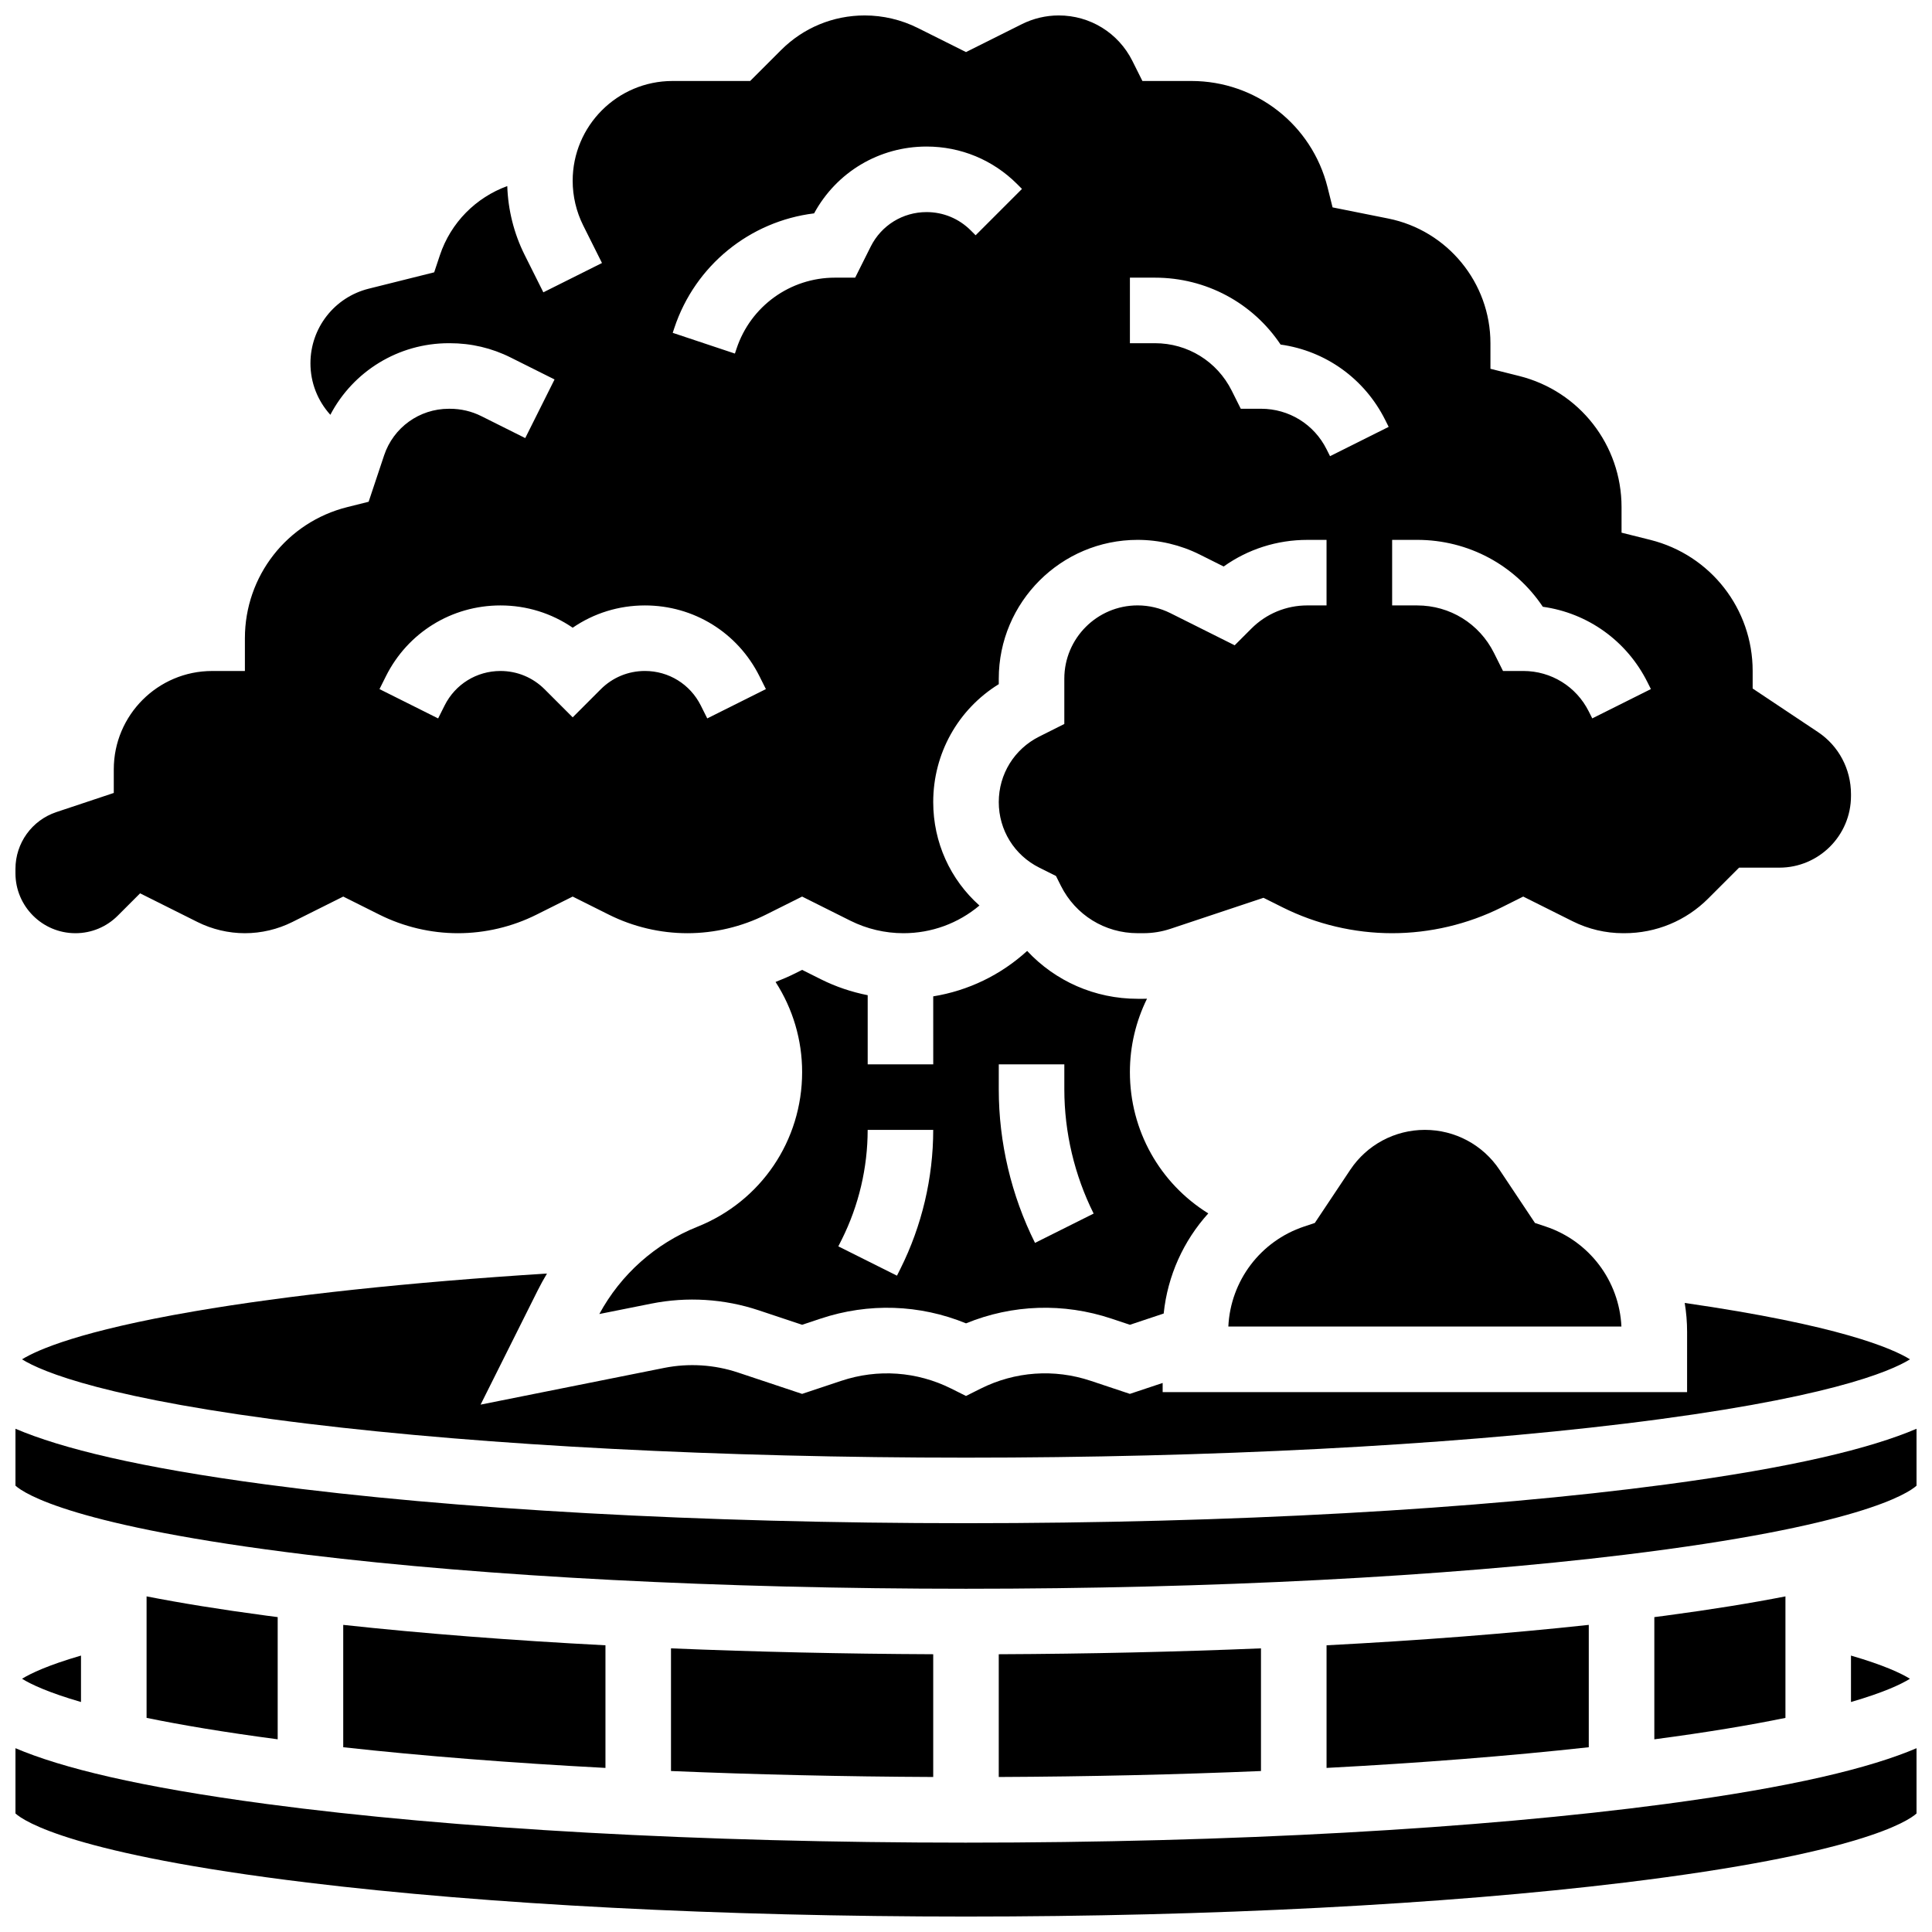
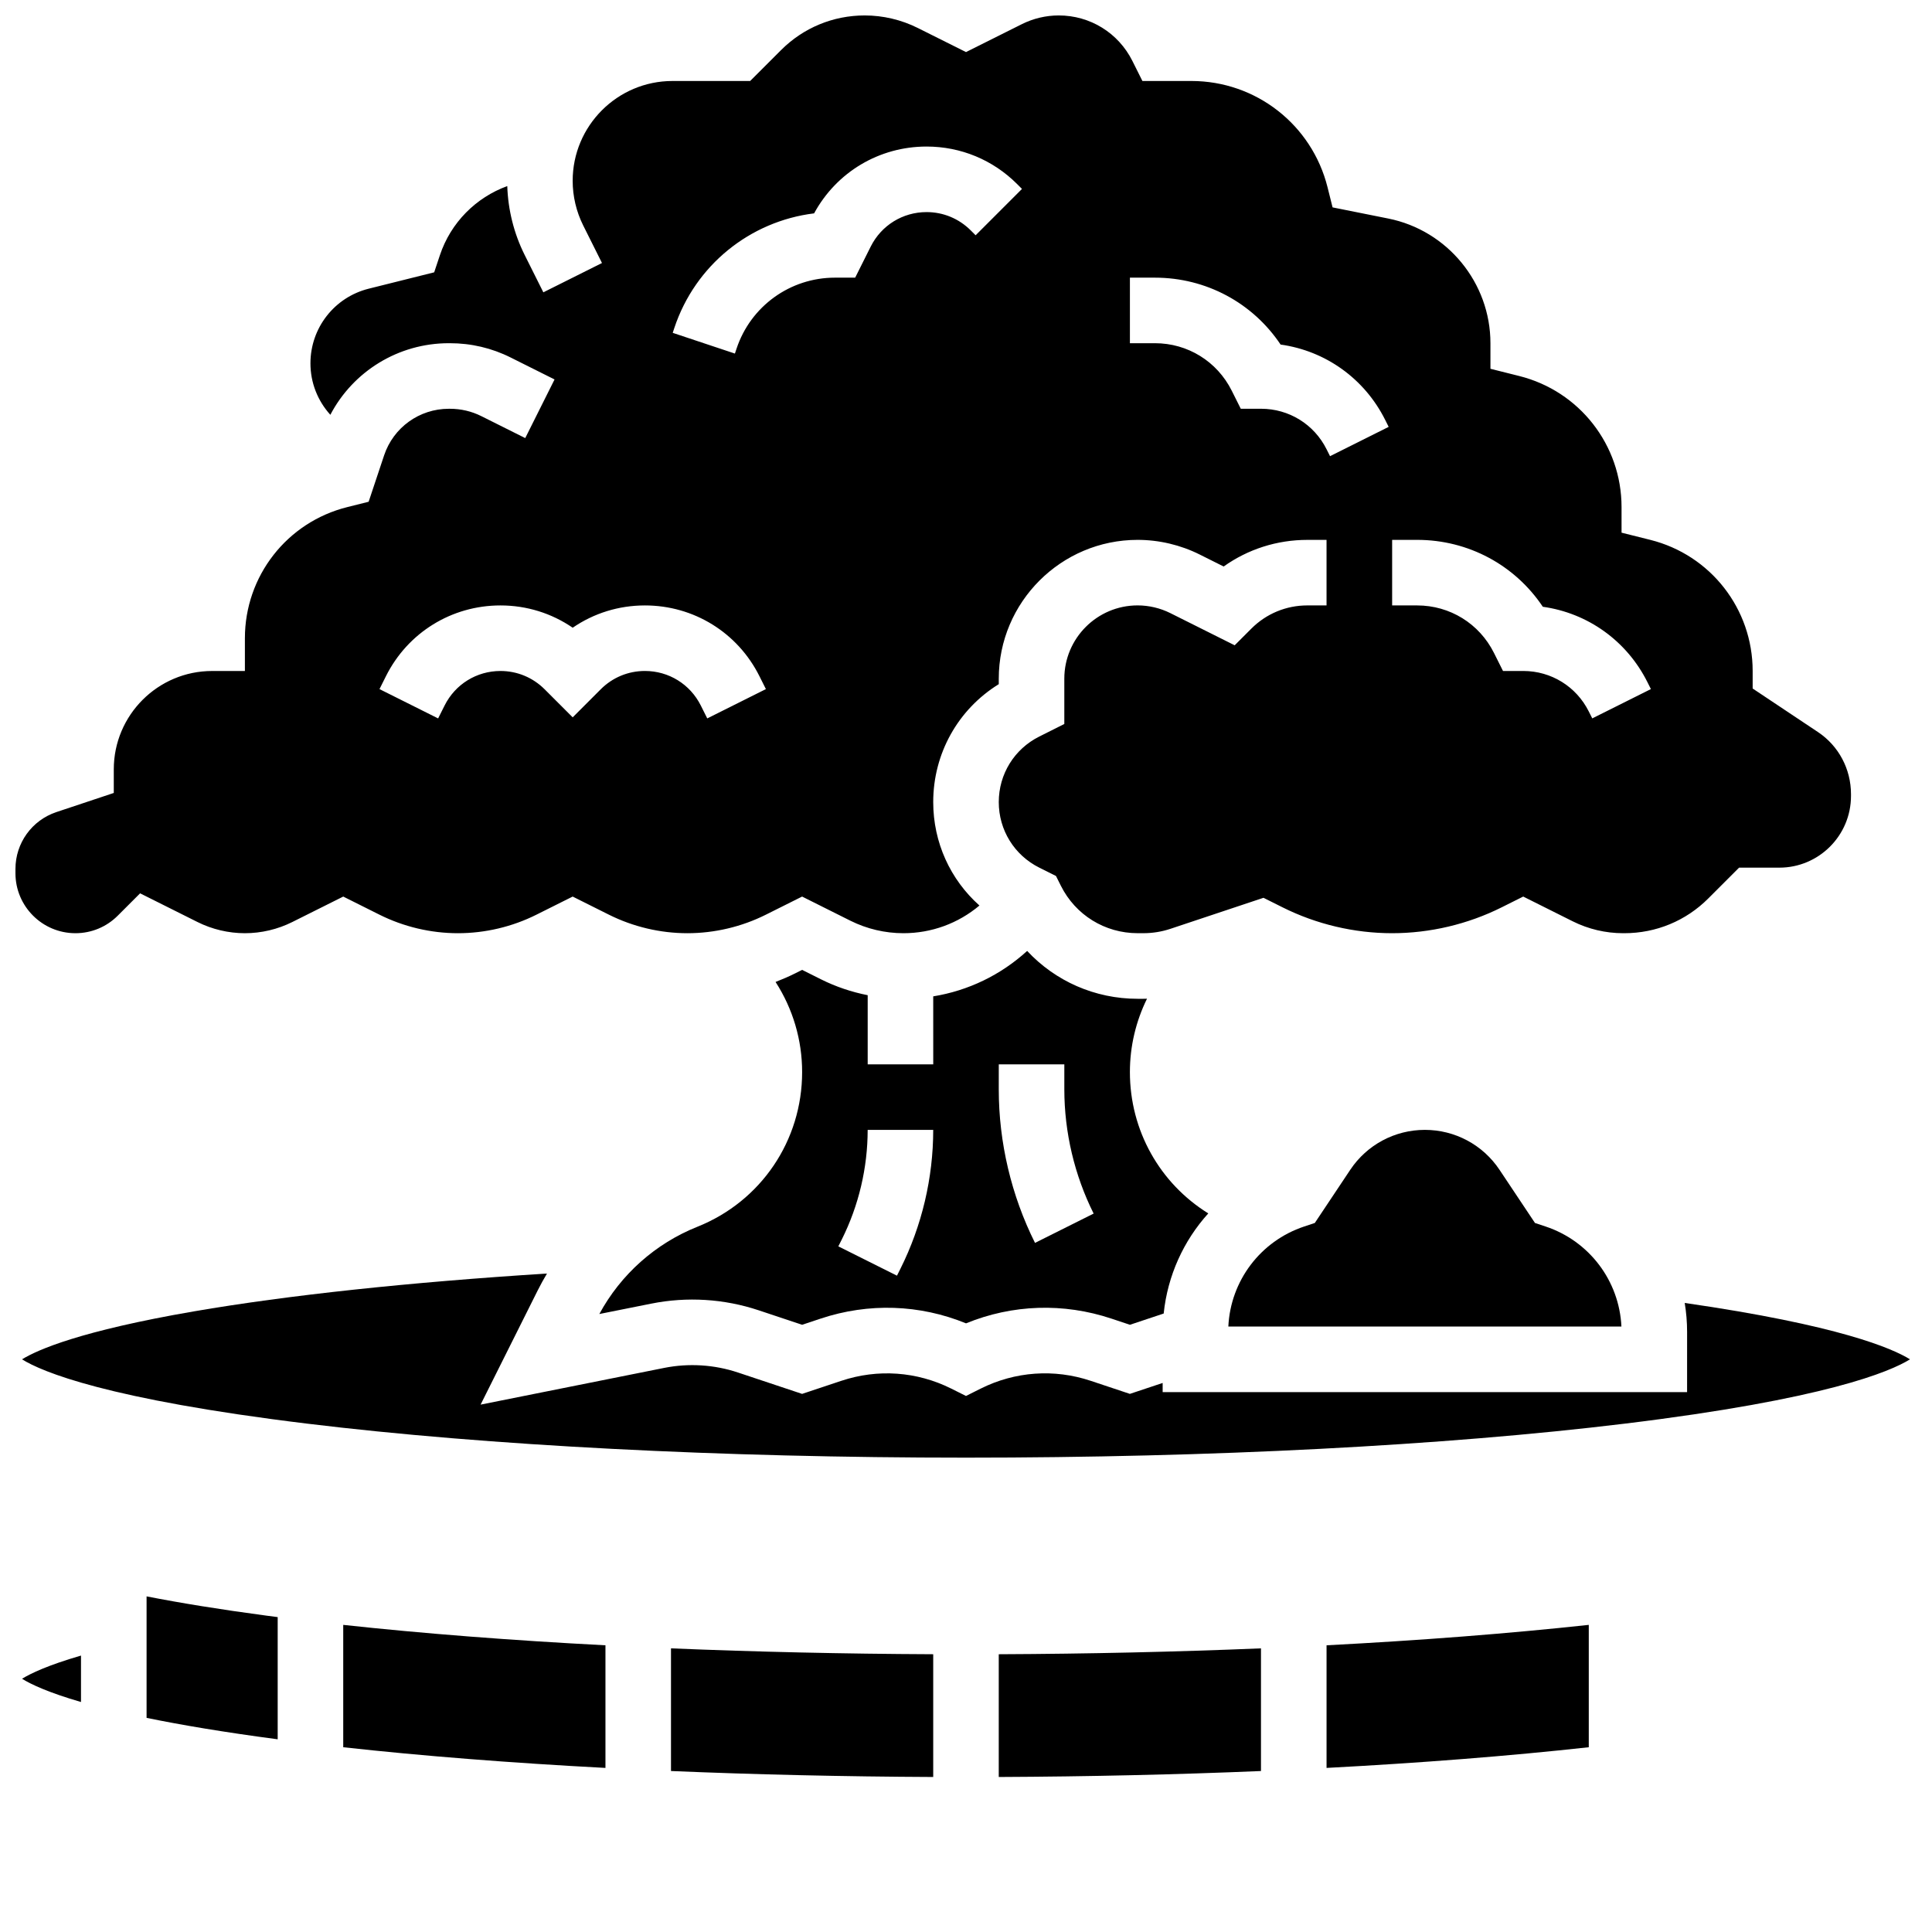
<svg xmlns="http://www.w3.org/2000/svg" width="800px" height="800px" version="1.1" viewBox="144 144 512 512">
  <defs>
    <clipPath id="c">
      <path d="m148.09 148.09h486.91v243.91h-486.91z" />
    </clipPath>
    <clipPath id="b">
-       <path d="m148.09 607h503.81v44.902h-503.81z" />
-     </clipPath>
+       </clipPath>
    <clipPath id="a">
      <path d="m148.09 522h503.81v44h-503.81z" />
    </clipPath>
  </defs>
  <g clip-path="url(#c)">
    <path d="m163.98 391.31c4.242 0 8.23-1.652 11.23-4.652l5.918-5.918 15.203 7.602c3.883 1.941 8.227 2.969 12.57 2.969s8.688-1.027 12.57-2.969l13.492-6.742 9.602 4.801c6.422 3.211 13.613 4.91 20.797 4.91s14.375-1.695 20.797-4.91l9.605-4.801 9.605 4.801c6.422 3.211 13.613 4.91 20.797 4.91 7.184 0 14.375-1.695 20.797-4.91l9.605-4.801 12.797 6.398c4.336 2.168 9.188 3.312 14.039 3.312 7.457 0 14.516-2.59 20.16-7.336-7.711-6.867-12.25-16.719-12.25-27.41 0-12.887 6.578-24.578 17.371-31.254v-1.438c0-20.293 16.508-36.801 36.797-36.801 5.684 0 11.375 1.344 16.457 3.887l6.344 3.172c6.438-4.586 14.121-7.055 22.184-7.055l5.082-0.004v17.371h-5.09c-5.602 0-10.867 2.18-14.828 6.141l-4.426 4.426-17.039-8.52c-2.684-1.34-5.688-2.051-8.688-2.051-10.711 0-19.422 8.711-19.422 19.422v12.004l-6.633 3.328c-6.625 3.312-10.738 9.969-10.738 17.371s4.113 14.062 10.738 17.371l4.426 2.211 1.293 2.59c3.879 7.754 11.672 12.57 20.34 12.57h1.535c2.449 0 4.867-0.391 7.191-1.168l24.633-8.211 5.051 2.527c8.969 4.484 19.008 6.856 29.031 6.856s20.062-2.371 29.027-6.852l5.719-2.859 13.133 6.566c4.113 2.059 8.723 3.144 13.324 3.144h0.332c8.414 0 16.312-3.266 22.242-9.195l8.176-8.176h10.676c10.465 0 18.98-8.516 18.98-18.98v-0.508c0-6.644-3.266-12.785-8.73-16.43l-17.328-11.555v-4.648c0-16.465-11.156-30.75-27.129-34.746l-7.617-1.906v-6.777c0-16.465-11.156-30.75-27.129-34.746l-7.617-1.91v-6.777c0-16.008-11.391-29.902-27.086-33.043l-14.75-2.953-1.332-5.332c-4.148-16.582-18.984-28.164-36.078-28.164h-12.984l-2.652-5.309c-3.723-7.438-11.203-12.062-19.523-12.062-3.371 0-6.746 0.797-9.762 2.305l-14.812 7.406-12.797-6.398c-4.336-2.164-9.191-3.312-14.039-3.312-8.383 0-16.266 3.266-22.191 9.195l-8.18 8.176h-20.582c-14.582 0-26.449 11.867-26.449 26.453 0 4.086 0.965 8.176 2.793 11.832l4.977 9.953-15.539 7.769-4.977-9.953c-2.816-5.637-4.379-11.902-4.586-18.203-8.273 3.012-14.961 9.637-17.859 18.332l-1.508 4.523-17.348 4.336c-9.094 2.269-15.445 10.406-15.445 19.777 0 5.094 1.879 9.895 5.273 13.645 6.043-11.539 18.043-18.973 31.391-18.973h0.273c5.672 0 11.098 1.277 16.129 3.793l11.625 5.812-7.769 15.539-11.625-5.812c-2.598-1.297-5.41-1.957-8.359-1.957h-0.273c-7.797 0-14.688 4.965-17.148 12.359l-4.094 12.281-5.66 1.418c-15.977 3.992-27.133 18.277-27.133 34.746v8.688h-8.688c-14.367 0-26.059 11.691-26.059 26.059v6.262l-15.199 5.066c-6.496 2.164-10.859 8.219-10.859 15.062v1.156c0 8.758 7.125 15.883 15.883 15.883zm348.95-104.24h6.637c13.559 0 25.906 6.684 33.297 17.73 11.895 1.664 22.234 9.004 27.723 19.98l0.918 1.832-15.539 7.769-0.918-1.828c-3.312-6.625-9.969-10.738-17.371-10.738h-5.367l-2.402-4.801c-3.879-7.754-11.672-12.57-20.344-12.57h-6.633zm-69.492-69.488h6.637c13.559 0 25.906 6.684 33.297 17.73 11.895 1.664 22.234 9.004 27.723 19.98l0.918 1.832-15.539 7.769-0.918-1.832c-3.312-6.625-9.969-10.738-17.371-10.738h-5.367l-2.402-4.801c-3.879-7.754-11.672-12.57-20.34-12.57h-6.637zm-120.72 13.289c5.527-16.574 20.02-28.234 37.027-30.328 5.949-10.949 17.262-17.707 29.805-17.707 9.062 0 17.586 3.531 23.992 9.938l1.293 1.293-12.285 12.285-1.293-1.293c-3.129-3.129-7.285-4.852-11.707-4.852-6.312 0-11.988 3.508-14.809 9.152l-4.113 8.223h-5.367c-11.84 0-22.312 7.547-26.059 18.781l-0.445 1.336-16.48-5.492zm-76.441 92.328c5.785-11.566 17.414-18.754 30.348-18.754 6.934 0 13.547 2.066 19.145 5.906 5.594-3.84 12.211-5.906 19.145-5.906 12.938 0 24.566 7.188 30.348 18.758l1.707 3.414-15.539 7.769-1.711-3.418c-2.824-5.644-8.496-9.156-14.809-9.156-4.422 0-8.582 1.723-11.707 4.852l-7.434 7.438-7.434-7.434c-3.129-3.129-7.285-4.852-11.707-4.852-6.312 0-11.988 3.508-14.809 9.152l-1.711 3.418-15.539-7.769z" />
  </g>
  <g clip-path="url(#b)">
    <path d="m400 632.32c-69.977 0-135.83-3.641-185.41-10.254-33.855-4.516-54.285-9.574-66.492-14.773v17.293c2.301 2.082 15.309 10.762 77.336 18.309 47.754 5.812 109.75 9.012 174.57 9.012s126.82-3.199 174.57-9.012c62.027-7.547 75.031-16.227 77.336-18.309l-0.004-17.293c-12.207 5.203-32.637 10.262-66.492 14.777-49.586 6.606-115.43 10.25-185.41 10.25z" />
  </g>
  <path d="m553.61 469.04-2.828-0.941-9.391-14.086c-4.418-6.629-11.816-10.586-19.781-10.586-7.965 0-15.363 3.957-19.781 10.586l-9.391 14.086-2.828 0.941c-11.586 3.863-19.512 14.402-20.086 26.504h104.17c-0.574-12.098-8.496-22.641-20.086-26.504z" />
  <path d="m288.96 481.5c-36.539 2.309-68.598 5.731-93.531 10.02-30.129 5.18-41.488 10.184-45.594 12.719 5.254 3.262 22.391 10.566 75.594 17.043 47.754 5.812 109.75 9.012 174.57 9.012s126.82-3.199 174.57-9.012c53.227-6.477 70.359-13.785 75.602-17.047-4.68-2.906-18.84-9.043-59.703-14.941 0.414 2.504 0.633 5.062 0.633 7.664l-0.004 15.965h-138.98v-2.426l-8.688 2.894-10.379-3.461c-9.684-3.231-20.039-2.492-29.168 2.07l-3.883 1.945-3.883-1.941c-9.129-4.562-19.488-5.301-29.168-2.07l-10.379 3.461-16.992-5.664c-6.297-2.098-13.062-2.519-19.574-1.219l-48.637 9.727 15.133-30.266c0.762-1.531 1.594-3.016 2.461-4.473z" />
  <path d="m217.59 572.55c-1.004-0.129-2.012-0.258-3-0.391-12.266-1.637-22.758-3.344-31.746-5.102v32.195c9.078 1.863 20.477 3.797 34.746 5.68z" />
  <path d="m328.82 469.1c-11.129 4.449-20.301 12.629-25.992 23.129l13.77-2.754c9.469-1.895 19.316-1.281 28.477 1.773l11.5 3.832 4.887-1.629c12.727-4.242 26.258-3.777 38.547 1.25 12.289-5.031 25.82-5.492 38.547-1.25l4.887 1.629 8.945-2.981c1.039-10.043 5.266-19.289 11.82-26.535-12.824-7.957-20.773-21.949-20.773-37.453 0-6.793 1.566-13.414 4.531-19.441-0.316 0.008-0.629 0.02-0.945 0.02h-1.535c-11.344 0-21.824-4.688-29.281-12.684-7.027 6.402-15.625 10.535-24.891 12.039l0.004 18.016h-17.371v-18.324c-4.277-0.848-8.449-2.246-12.348-4.195l-5.027-2.516-1.832 0.918c-1.695 0.848-3.441 1.594-5.207 2.285 4.598 7.137 7.039 15.371 7.039 23.879 0 18.16-10.891 34.25-27.75 40.992zm79.867-43.039h17.371v6.637c0 11.363 2.688 22.746 7.769 32.914l-15.539 7.769c-6.281-12.566-9.605-26.633-9.605-40.68zm-41.598 46.398c4.484-8.965 6.852-19.004 6.852-29.027h17.371c0 12.707-3.004 25.43-8.688 36.797l-0.918 1.836-15.539-7.769z" />
  <path d="m149.84 588.89c2.289 1.422 6.836 3.609 15.625 6.16v-12.305c-8.781 2.551-13.332 4.734-15.625 6.144z" />
-   <path d="m634.53 595.05c8.789-2.551 13.336-4.738 15.625-6.16-2.289-1.414-6.84-3.594-15.625-6.144z" />
  <path d="m234.96 574.61v32.426c21.023 2.32 44.48 4.16 69.492 5.481v-32.496c-24.945-1.301-48.355-3.117-69.492-5.41z" />
-   <path d="m617.16 567.06c-8.988 1.758-19.484 3.465-31.746 5.102-0.992 0.133-1.996 0.262-3 0.391v32.383c14.27-1.883 25.668-3.816 34.746-5.68z" />
  <g clip-path="url(#a)">
-     <path d="m585.41 537.41c-49.59 6.609-115.44 10.254-185.41 10.254s-135.83-3.641-185.41-10.254c-33.855-4.516-54.285-9.574-66.492-14.773v15.078c2.301 2.082 15.309 10.762 77.336 18.309 47.754 5.812 109.75 9.012 174.57 9.012s126.82-3.199 174.57-9.012c62.027-7.547 75.031-16.227 77.336-18.309l-0.004-15.078c-12.207 5.199-32.637 10.258-66.488 14.773z" />
-   </g>
+     </g>
  <path d="m495.55 580.02v32.496c25.012-1.32 48.465-3.164 69.492-5.481v-32.426c-21.137 2.293-44.543 4.109-69.492 5.41z" />
  <path d="m408.68 582.39v32.531c23.809-0.105 47.164-0.641 69.492-1.582v-32.508c-22.293 0.926-45.617 1.457-69.492 1.559z" />
  <path d="m321.82 580.83v32.508c22.328 0.938 45.68 1.477 69.492 1.582v-32.531c-23.871-0.102-47.199-0.633-69.492-1.559z" />
</svg>